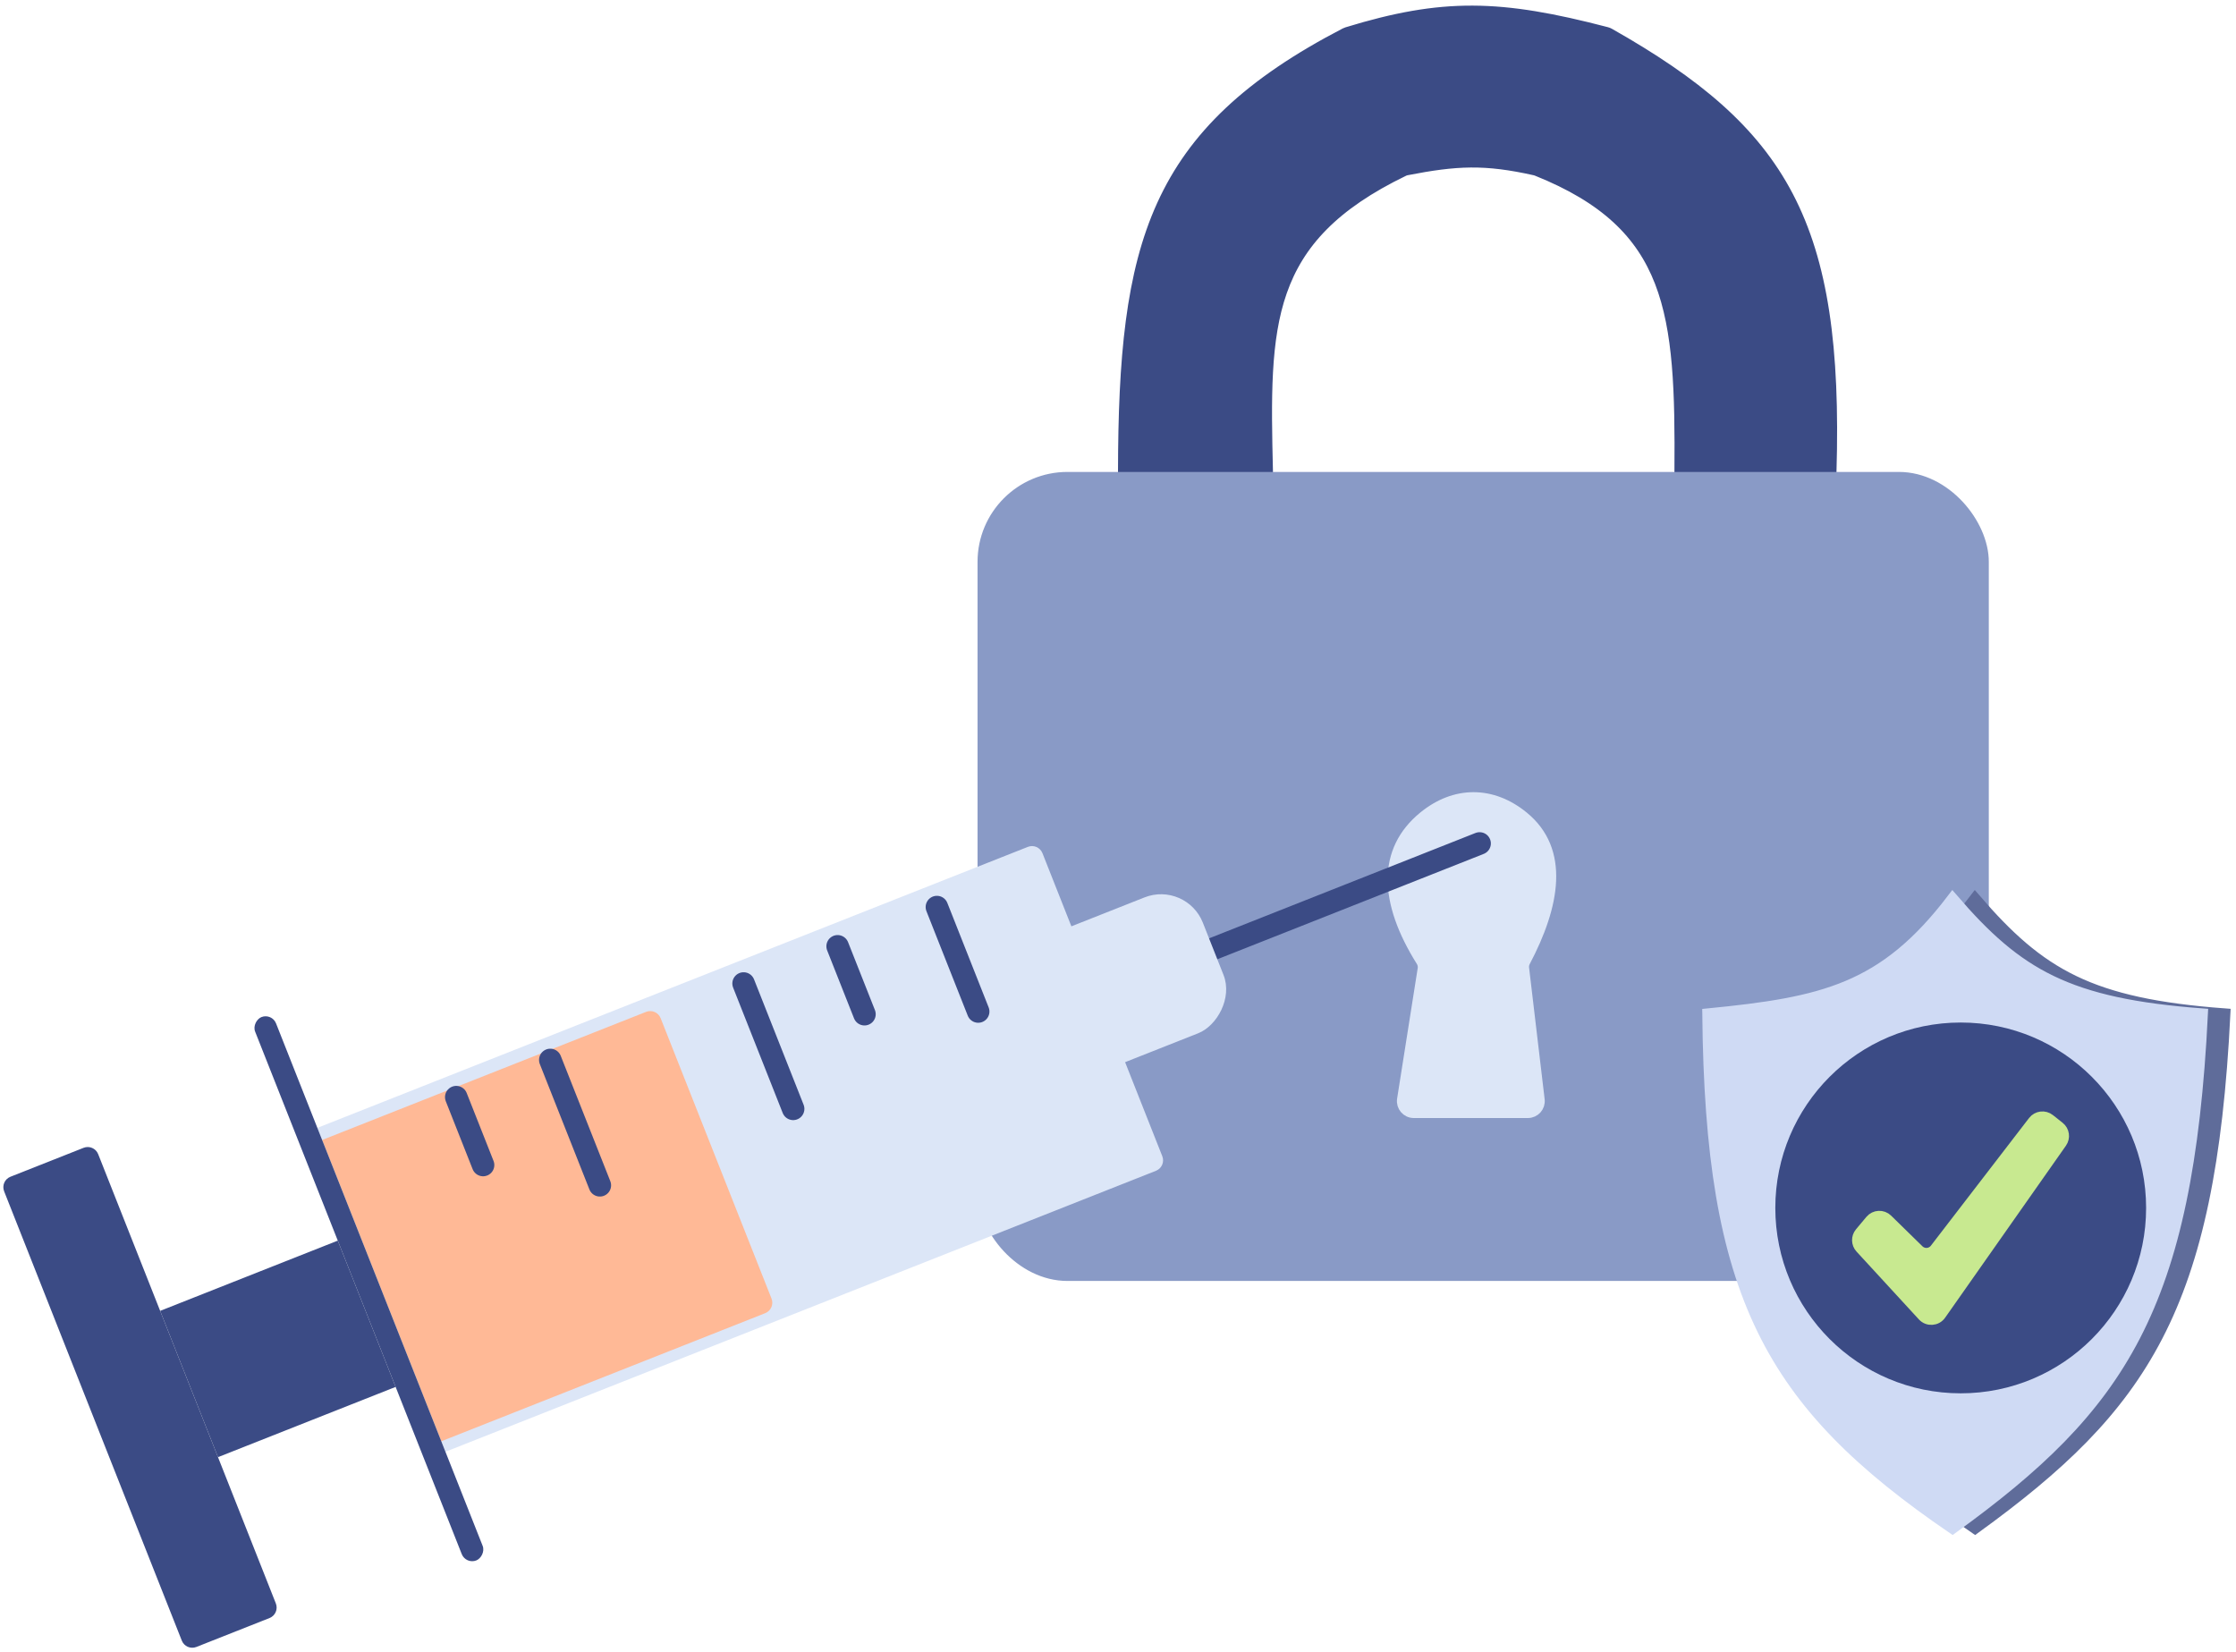
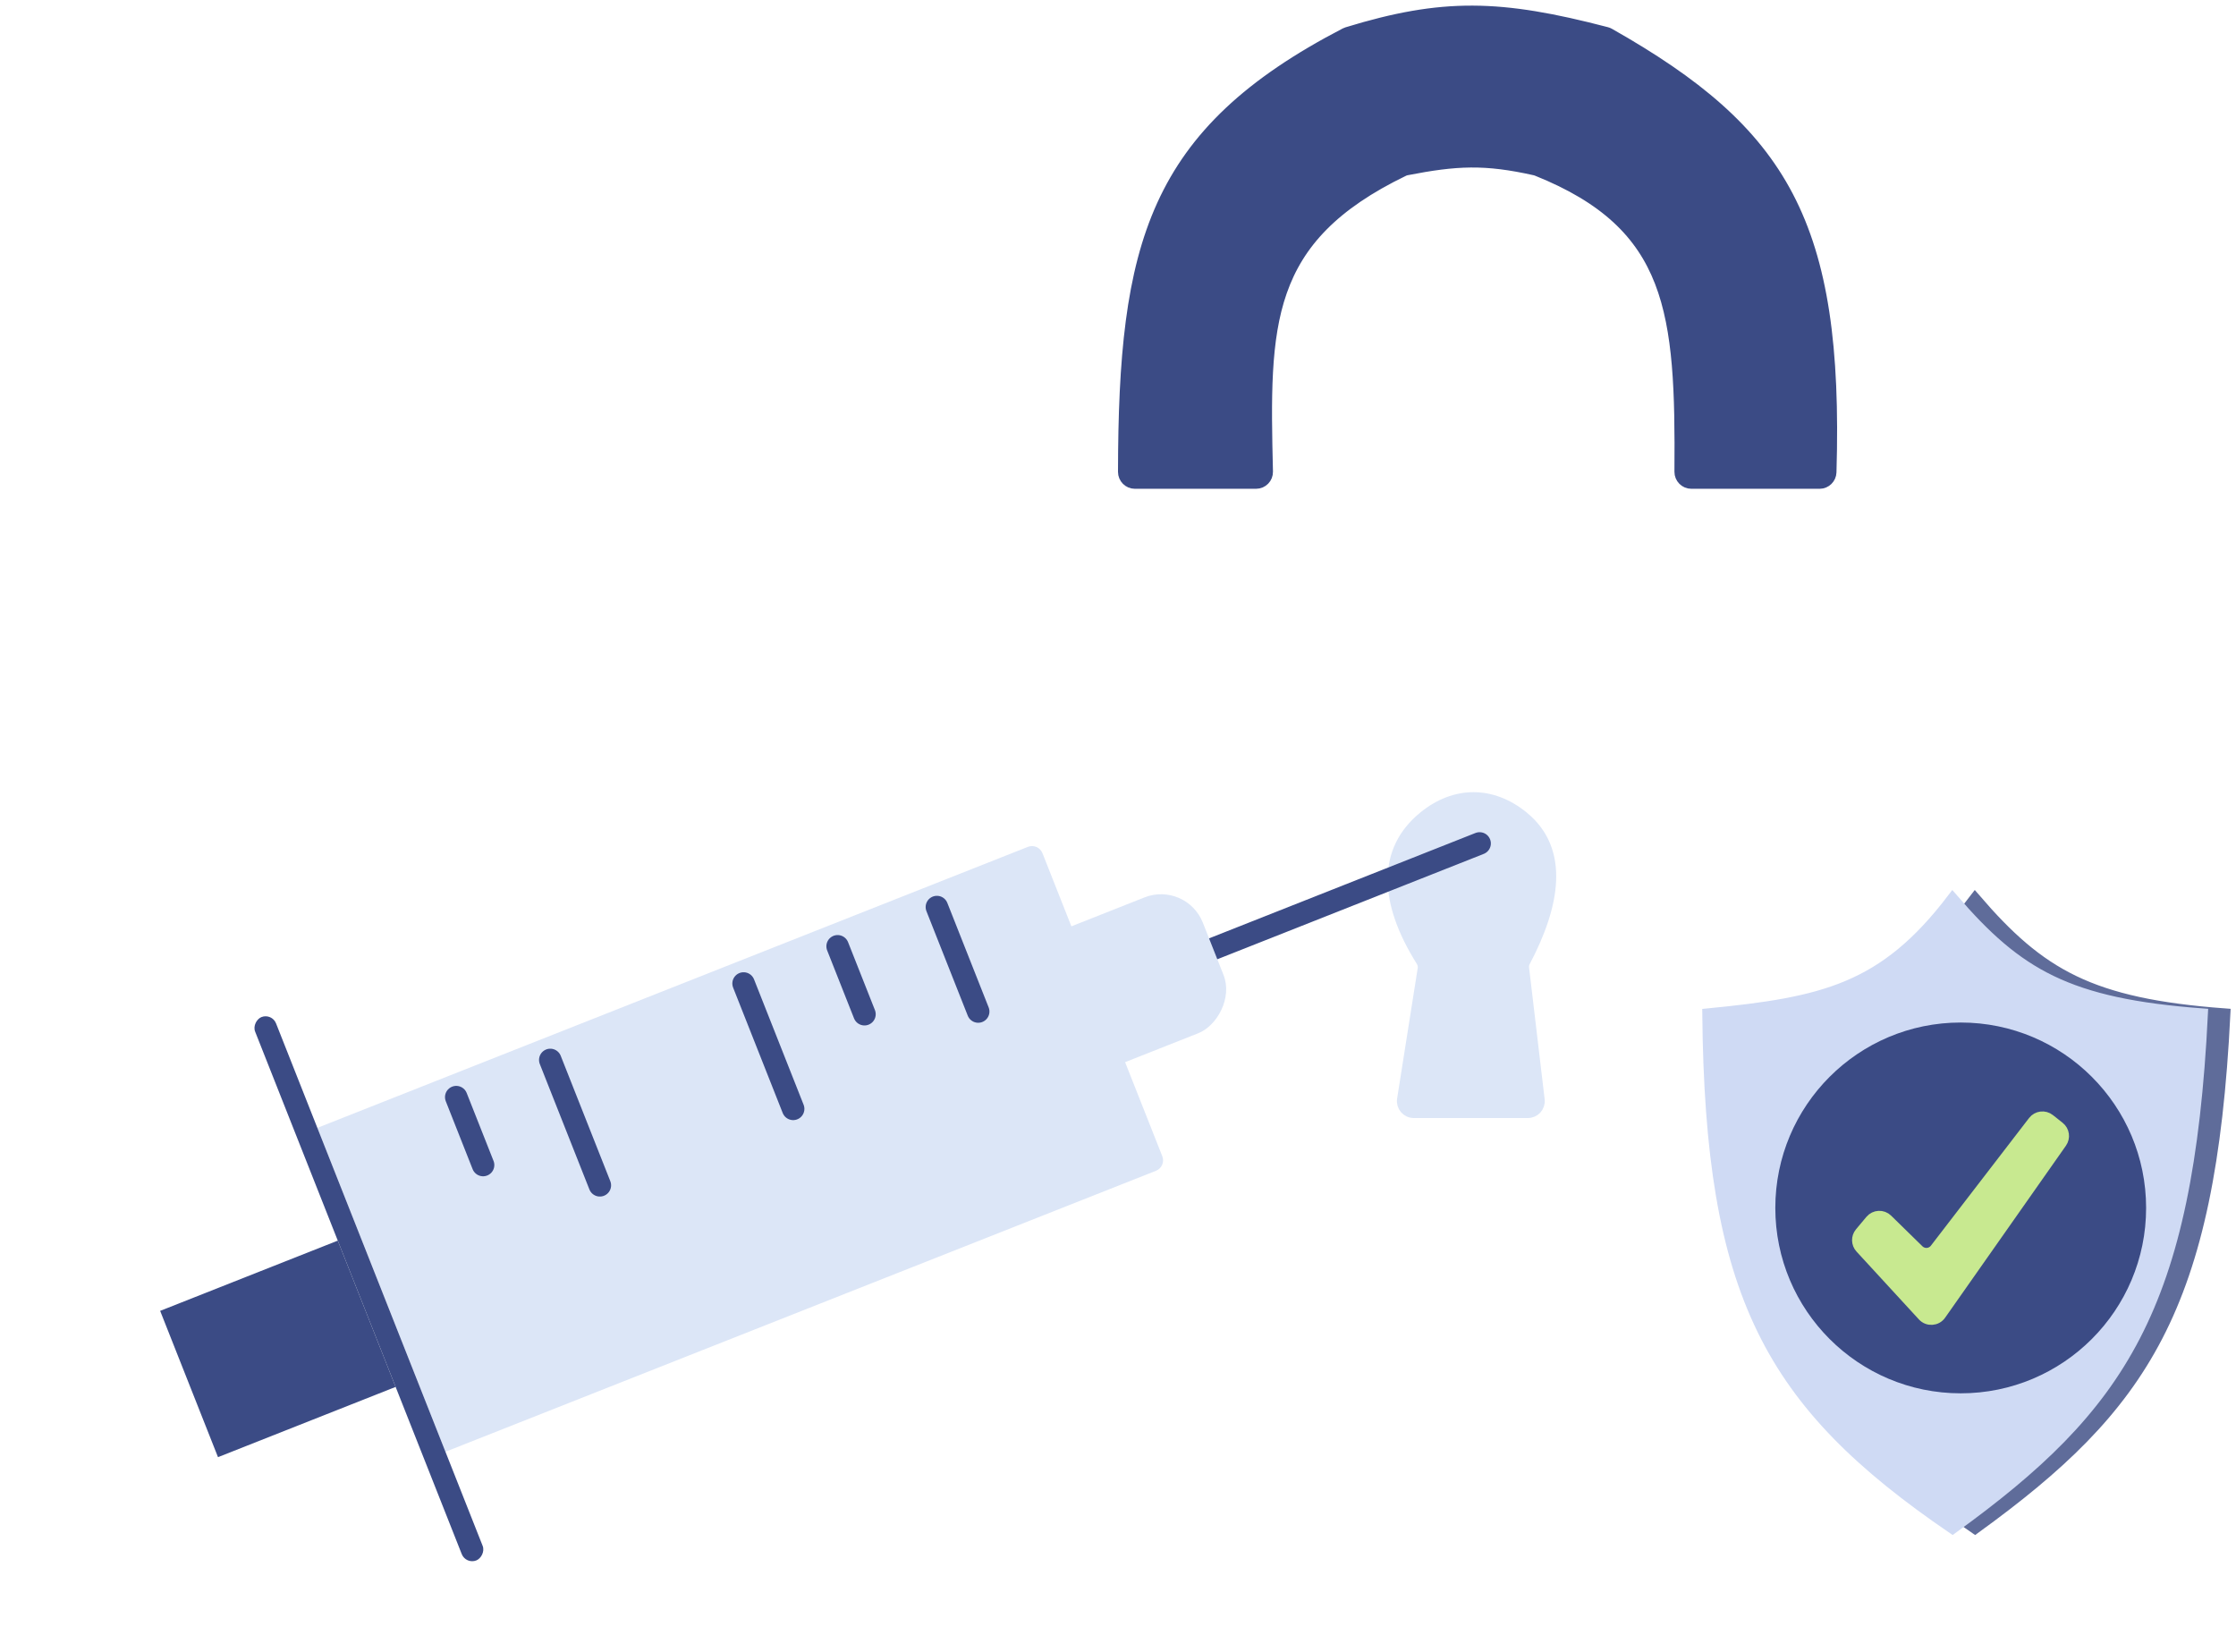
<svg xmlns="http://www.w3.org/2000/svg" width="199" height="147" viewBox="0 0 199 147" fill="none">
  <path d="M124.931 15.186C112.405 21.235 112.48 28.865 112.791 41.974C112.805 42.535 112.353 43 111.792 43H100.998C100.447 43 99.999 42.546 100 41.995C100.034 21.81 102.597 11.869 119.725 2.979C119.778 2.951 119.836 2.928 119.893 2.91C128.389 0.306 133.494 0.424 142.979 2.904C143.062 2.925 143.146 2.959 143.22 3.002C158.649 11.742 163.6 19.869 162.943 42.026C162.927 42.563 162.485 43 161.947 43H150.523C149.967 43 149.518 42.543 149.522 41.987C149.625 27.788 148.973 20.046 136.773 15.16C136.724 15.14 136.672 15.124 136.621 15.113C132.162 14.112 129.62 14.238 125.174 15.105C125.091 15.121 125.007 15.15 124.931 15.186Z" fill="#3B4B85" stroke="#3B4B85" stroke-linejoin="round" />
-   <rect x="87.5" y="42.5" width="89" height="71" rx="7.5" fill="#899AC6" stroke="#899AC6" />
  <path d="M124.835 97.844L126.669 86.225C126.707 85.981 126.652 85.731 126.521 85.522C123.195 80.22 123.055 75.685 126.728 72.693C129.499 70.436 132.779 70.436 135.55 72.693C139.229 75.69 138.333 80.57 135.699 85.567C135.603 85.749 135.563 85.956 135.587 86.16L136.974 97.882C137.044 98.477 136.58 99 135.981 99H125.823C125.208 99 124.739 98.451 124.835 97.844Z" fill="#DCE6F7" stroke="#DCE6F7" stroke-linejoin="round" />
  <path d="M107.506 84.624L131.684 75.062" stroke="#3B4B85" stroke-width="2" stroke-linecap="round" stroke-linejoin="round" />
  <path d="M198 90.244C186.029 89.354 181.563 86.732 175.775 80C169.659 88.036 164.271 89.234 154 90.244C154.246 115.227 159.465 124.846 175.775 136C190.706 125.191 196.704 116.443 198 90.244Z" fill="#5F6C9A" stroke="#5F6C9A" />
  <path d="M196 90.244C184.029 89.354 179.563 86.732 173.775 80C167.659 88.036 162.271 89.234 152 90.244C152.246 115.227 157.465 124.846 173.775 136C188.706 125.191 194.704 116.443 196 90.244Z" fill="#CFDAF4" stroke="#CFDAF4" />
  <circle cx="174.5" cy="107.5" r="14" fill="#3B4B85" stroke="#3B4B85" stroke-width="5" />
  <path d="M165.562 109.727L166.49 108.617C166.864 108.17 167.54 108.136 167.957 108.544L170.746 111.274C171.175 111.694 171.873 111.644 172.239 111.169L180.98 99.803C181.32 99.362 181.955 99.283 182.393 99.629L183.259 100.314C183.675 100.643 183.762 101.239 183.457 101.673L172.702 116.984C172.335 117.506 171.58 117.556 171.148 117.086L165.594 111.045C165.254 110.676 165.241 110.112 165.562 109.727Z" fill="#C8E990" stroke="#C8E990" />
  <rect x="30.062" y="110.41" width="14" height="17" transform="rotate(68.423 30.062 110.41)" fill="#3B4B85" />
-   <path d="M7.439 102.151C7.953 101.948 8.534 102.2 8.737 102.713L24.55 142.7C24.753 143.214 24.502 143.795 23.988 143.998L17.479 146.572C16.965 146.775 16.384 146.523 16.181 146.01L0.368 106.023C0.165 105.509 0.416 104.928 0.93 104.725L7.439 102.151Z" fill="#3B4B85" />
-   <path d="M91.663 75.833C91.92 75.731 92.21 75.857 92.312 76.114L102.977 103.082C103.078 103.338 102.952 103.629 102.696 103.73L39.926 128.553L28.893 100.656L91.663 75.833Z" fill="#DCE6F7" stroke="#DCE6F7" />
-   <path d="M57.498 90.053C58.012 89.85 58.593 90.102 58.796 90.615L68.664 115.569C68.867 116.083 68.616 116.664 68.102 116.867L39.274 128.267L28.671 101.453L57.498 90.053Z" fill="#FFB996" />
+   <path d="M91.663 75.833C91.92 75.731 92.21 75.857 92.312 76.114L102.977 103.082C103.078 103.338 102.952 103.629 102.696 103.73L39.926 128.553L28.893 100.656Z" fill="#DCE6F7" stroke="#DCE6F7" />
  <path d="M83.381 80.723L87.058 90.022M74.546 84.216L76.937 90.261M66.177 87.526L70.59 98.685M48.973 94.329L53.386 105.488M40.604 97.639L42.994 103.684" stroke="#3B4B85" stroke-width="2" stroke-linecap="round" stroke-linejoin="round" />
  <rect x="24.199" y="90.147" width="52" height="2" rx="1" transform="rotate(68.423 24.199 90.147)" fill="#3B4B85" />
  <rect x="105.58" y="78.394" width="13" height="15.969" rx="4" transform="rotate(68.423 105.58 78.394)" fill="#DCE6F7" />
</svg>